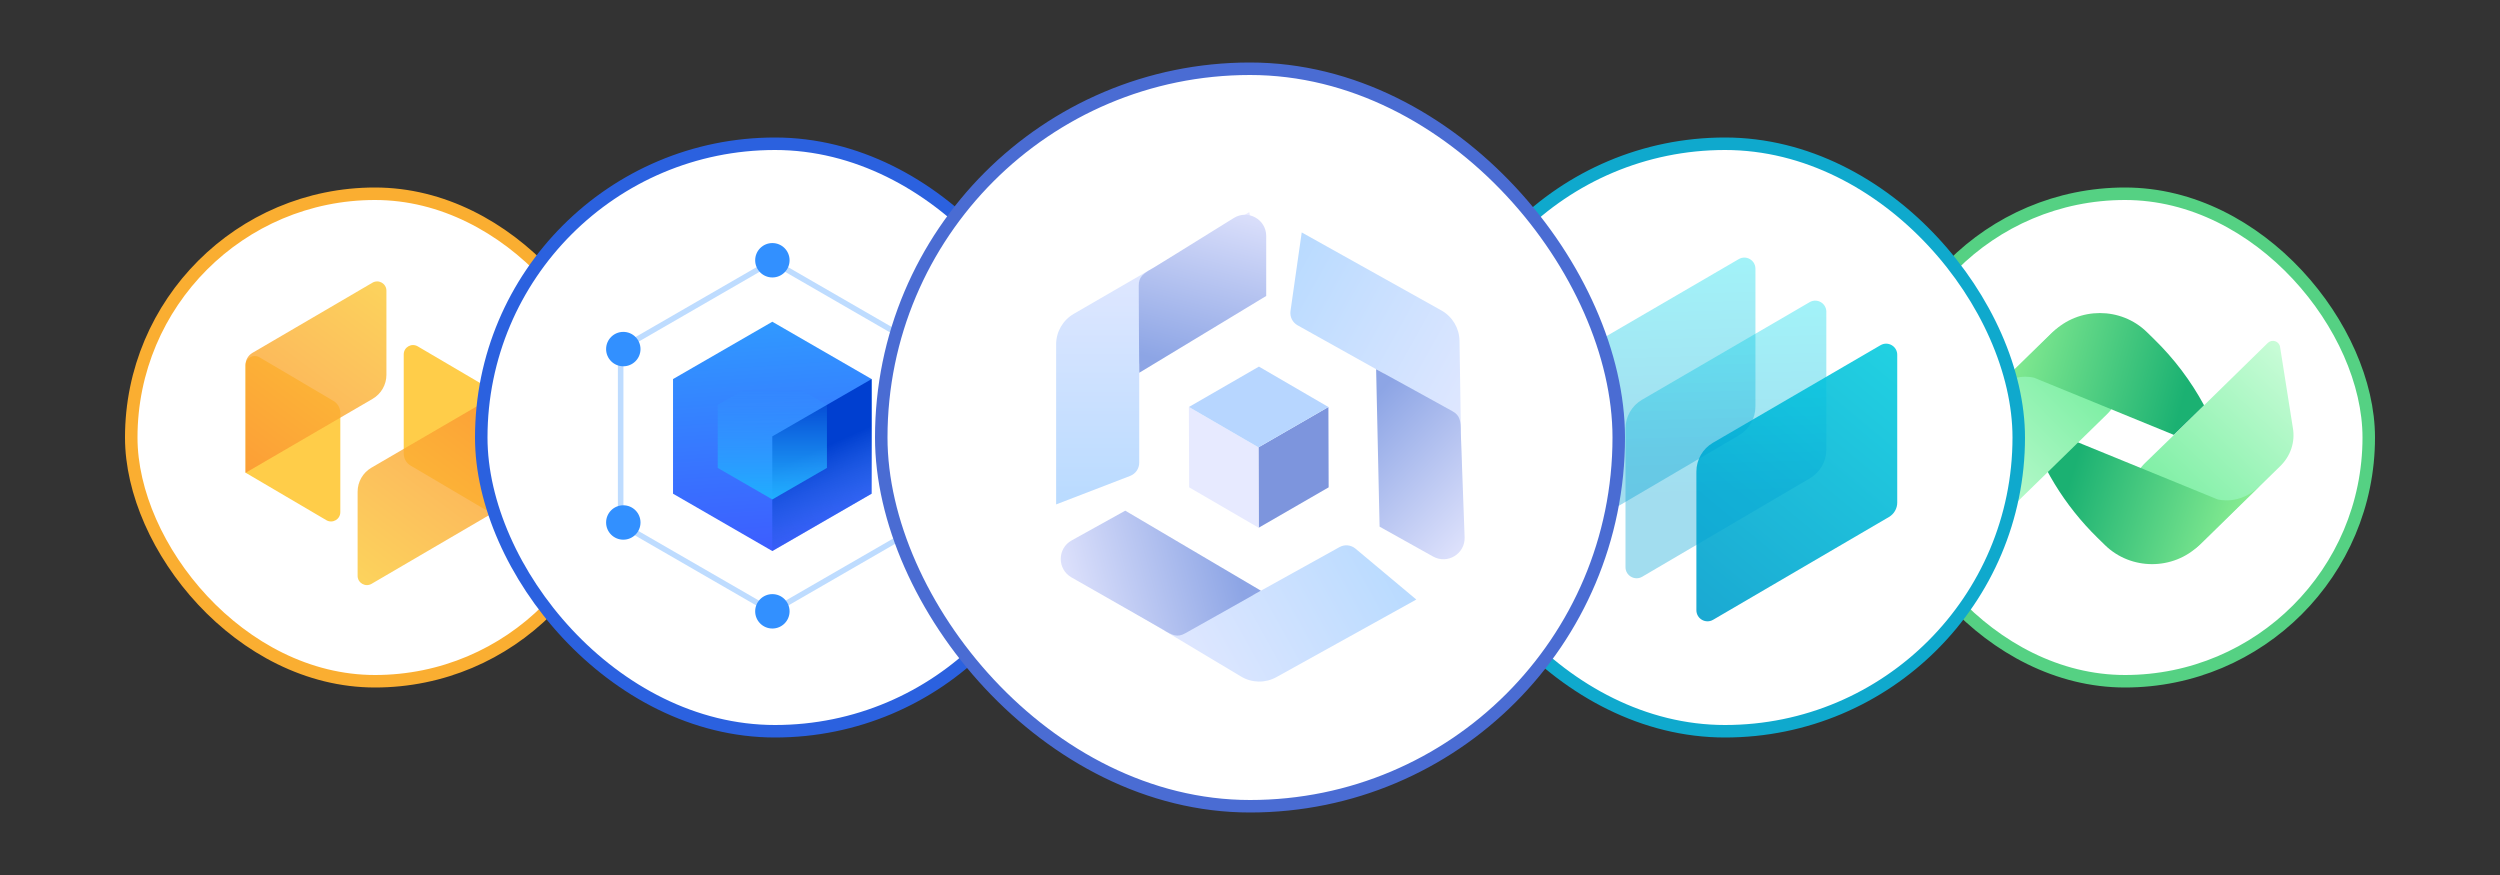
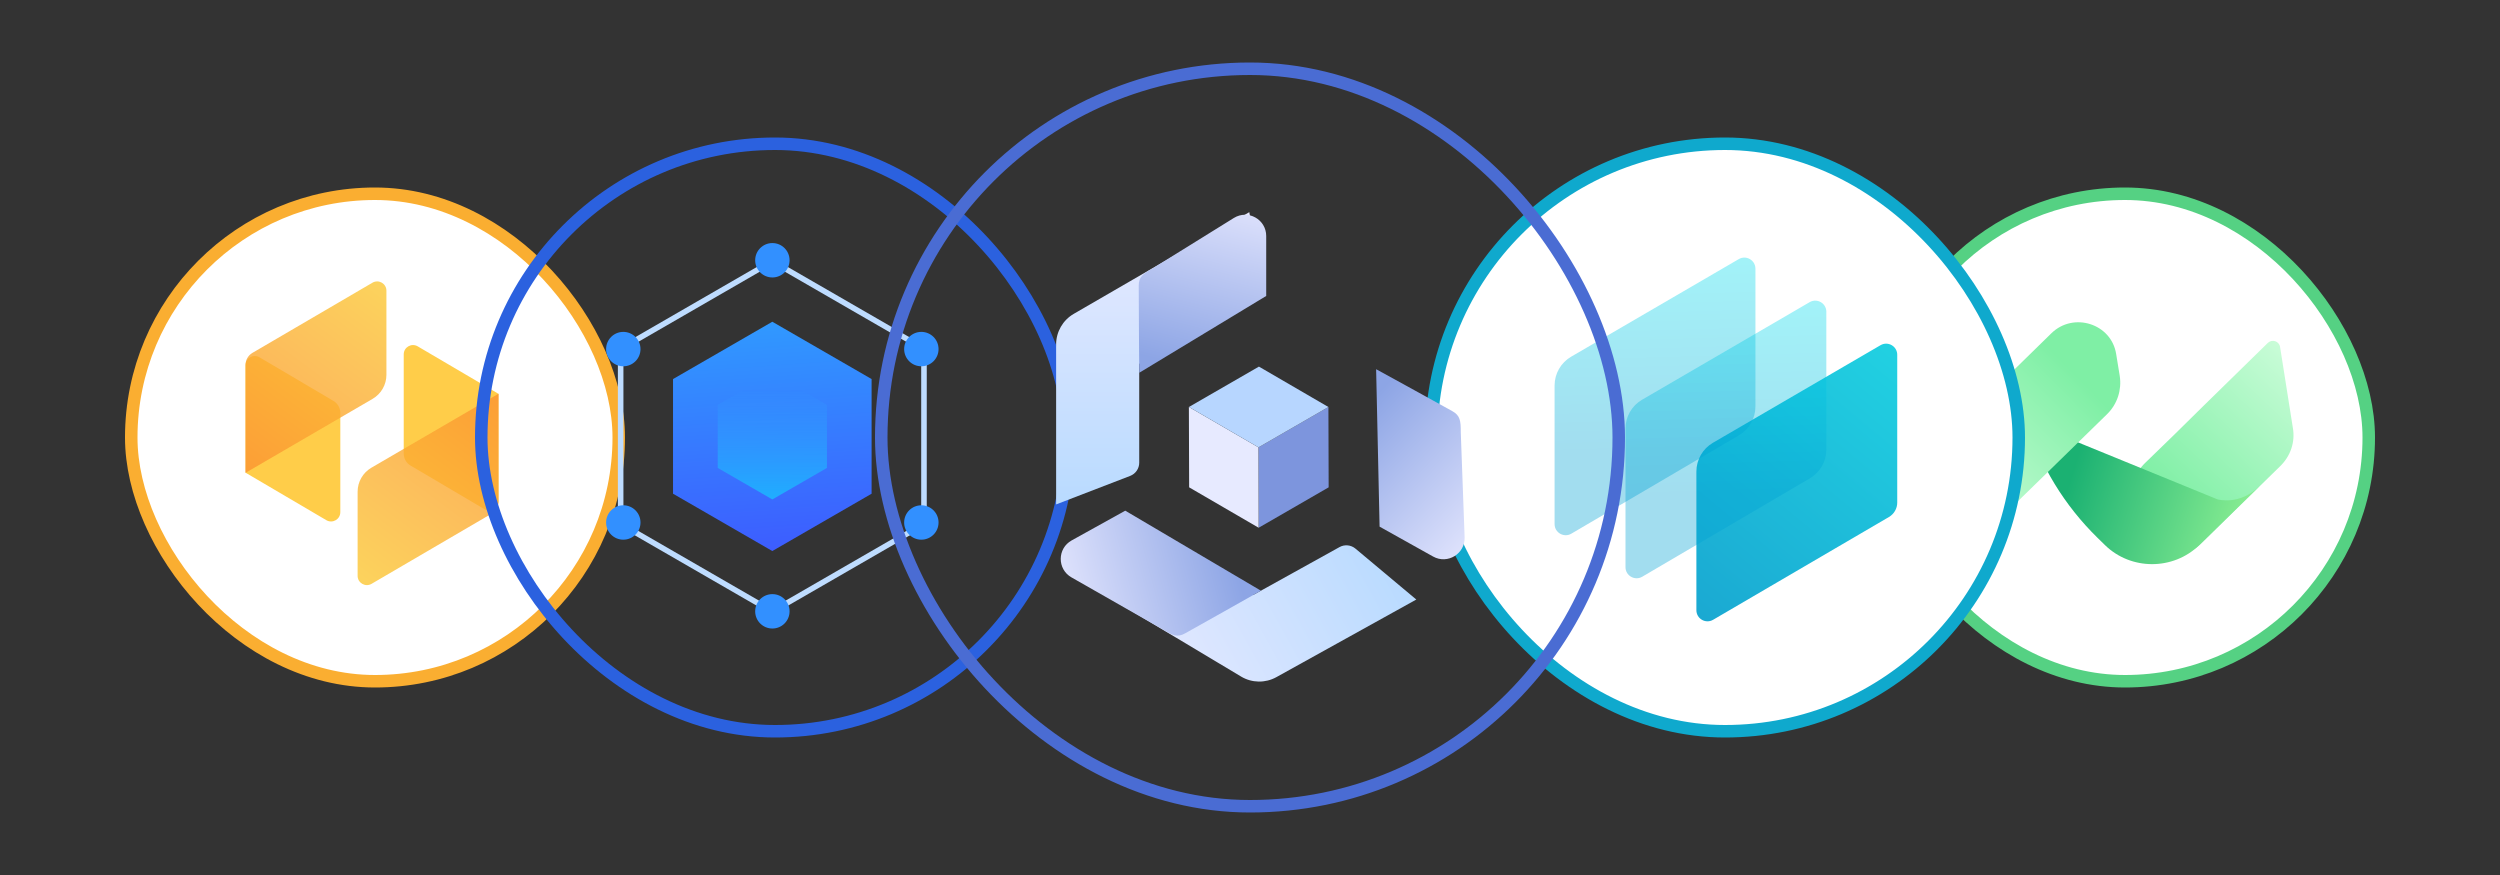
<svg xmlns="http://www.w3.org/2000/svg" width="200" height="70" viewBox="0 0 200 70" fill="none">
  <rect x="0" y="0" width="200" height="70" fill="#333333" stroke="none" />
  <rect x="150.5" y="15.5" width="39" height="39" rx="19.5" fill="white" />
  <path d="M173.925 34.789L171.601 37.044C170.782 37.846 170.401 38.964 170.591 40.083L170.877 41.854C171.258 44.277 174.287 45.246 176.059 43.513L182.423 37.287C183.242 36.485 183.623 35.367 183.432 34.248L182.404 27.743C182.327 27.295 181.775 27.109 181.432 27.426L176.326 32.422" fill="url(#paint0_linear_13041_201123)" />
  <path d="M177.409 39.953L162.129 33.709C163.196 37.232 165.158 40.438 167.806 43.029L168.397 43.607C170.474 45.639 173.865 45.639 175.942 43.607L180.762 38.891C179.162 40.457 177.447 39.953 177.409 39.953Z" fill="url(#paint1_linear_13041_201123)" />
  <path d="M168.569 33.13L158.738 42.73C158.414 43.066 157.843 42.879 157.767 42.432L156.738 35.926C156.566 34.808 156.947 33.689 157.747 32.888L164.111 26.662C165.883 24.928 168.912 25.898 169.293 28.321L169.579 30.073C169.75 31.191 169.388 32.328 168.569 33.13Z" fill="url(#paint2_linear_13041_201123)" />
-   <path d="M172.342 27.147L171.752 26.569C169.675 24.537 166.303 24.537 164.226 26.569L159.387 31.285C161.006 29.7 162.74 30.222 162.74 30.222L173.904 34.789L176.324 32.422C175.276 30.483 173.943 28.712 172.342 27.147Z" fill="url(#paint3_linear_13041_201123)" />
  <rect x="150.5" y="15.5" width="39" height="39" rx="19.5" stroke="#55D183" />
  <rect x="10.5" y="15.5" width="39" height="39" rx="19.5" fill="white" />
  <path d="M26.107 41.614C26.602 41.905 27.225 41.548 27.225 40.974L27.225 33.035C27.225 32.641 27.017 32.277 26.678 32.076L20.762 28.585C20.267 28.293 19.643 28.65 19.643 29.224L19.643 37.815L26.107 41.614Z" fill="#FFCD49" />
  <path opacity="0.8" d="M19.642 37.827L19.642 29.192C19.642 28.796 19.852 28.43 20.194 28.23L29.797 22.616C30.292 22.327 30.914 22.684 30.914 23.257L30.914 29.984C30.914 30.777 30.493 31.51 29.808 31.909L19.642 37.827Z" fill="url(#paint4_linear_13041_201123)" />
  <path d="M33.417 27.708C32.922 27.417 32.298 27.774 32.298 28.348L32.298 36.287C32.298 36.681 32.506 37.046 32.846 37.246L38.761 40.737C39.256 41.029 39.881 40.673 39.881 40.098L39.881 31.508L33.417 27.708Z" fill="#FFCD49" />
  <path opacity="0.8" d="M39.881 31.496L39.881 40.131C39.881 40.527 39.671 40.893 39.33 41.092L29.726 46.706C29.232 46.996 28.609 46.639 28.609 46.066L28.609 39.339C28.609 38.546 29.031 37.813 29.716 37.414L39.881 31.496Z" fill="url(#paint5_linear_13041_201123)" />
  <rect x="10.5" y="15.5" width="39" height="39" rx="19.5" stroke="#FAAE31" />
-   <rect x="38.5" y="11.5" width="47" height="47" rx="23.5" fill="white" />
  <path d="M61.785 25.739L69.728 30.325V39.497L61.785 44.083L53.842 39.497V30.325L61.785 25.739Z" fill="url(#paint6_linear_13041_201123)" />
-   <path d="M61.783 34.911L69.726 30.327V39.495L61.783 44.092L61.783 34.911Z" fill="url(#paint7_linear_13041_201123)" />
  <path d="M61.787 39.955L66.155 37.433L66.155 32.388L61.787 29.866L57.418 32.388L57.418 37.433L61.787 39.955Z" fill="url(#paint8_linear_13041_201123)" />
  <path fill-rule="evenodd" clip-rule="evenodd" d="M61.785 20.644L74.141 27.777V42.044L61.785 49.177L49.43 42.044V27.777L61.785 20.644ZM49.874 28.034V41.787L61.785 48.664L73.696 41.787V28.034L61.785 21.157L49.874 28.034Z" fill="#BEDCFF" />
  <ellipse cx="61.79" cy="20.821" rx="1.376" ry="1.376" fill="#3290FF" />
  <ellipse cx="61.79" cy="48.906" rx="1.376" ry="1.376" fill="#3290FF" />
  <ellipse cx="49.864" cy="27.927" rx="1.376" ry="1.376" fill="#3290FF" />
  <circle cx="73.708" cy="27.927" r="1.376" fill="#3290FF" />
  <ellipse cx="49.864" cy="41.799" rx="1.376" ry="1.376" fill="#3290FF" />
  <circle cx="73.708" cy="41.799" r="1.376" fill="#3290FF" />
  <rect x="38.5" y="11.5" width="47" height="47" rx="23.5" stroke="#2B61DF" />
  <rect x="114.5" y="11.5" width="47" height="47" rx="23.5" fill="white" />
  <path d="M150.443 27.615C151.035 27.27 151.779 27.698 151.779 28.383V40.207C151.779 40.68 151.527 41.119 151.118 41.358L137.048 49.583C136.456 49.93 135.711 49.502 135.711 48.816V37.725C135.711 36.776 136.216 35.898 137.036 35.421L150.443 27.615Z" fill="url(#paint9_linear_13041_201123)" fill-opacity="0.91" />
  <path opacity="0.4" d="M144.771 24.173C145.363 23.828 146.107 24.256 146.107 24.941V35.968C146.107 36.913 145.606 37.789 144.79 38.267L131.378 46.138C130.785 46.485 130.039 46.058 130.039 45.371V34.283C130.039 33.334 130.544 32.456 131.364 31.979L144.771 24.173Z" fill="url(#paint10_linear_13041_201123)" fill-opacity="0.91" />
  <path opacity="0.4" d="M139.099 20.73C139.691 20.384 140.435 20.812 140.435 21.498V32.524C140.435 33.47 139.934 34.345 139.118 34.824L125.706 42.694C125.113 43.042 124.367 42.614 124.367 41.927V30.84C124.367 29.89 124.872 29.012 125.692 28.535L139.099 20.73Z" fill="url(#paint11_linear_13041_201123)" fill-opacity="0.91" />
  <rect x="114.5" y="11.5" width="47" height="47" rx="23.5" stroke="#0FA9CD" />
-   <rect x="70.5" y="5.5" width="59" height="59" rx="29.5" fill="white" />
  <path d="M91.138 37.017C91.138 37.485 90.85 37.904 90.414 38.072L84.49 40.353V27.554C84.49 26.545 85.028 25.613 85.9 25.108L99.944 16.972L100.743 21.662L91.138 29.114V37.017Z" fill="url(#paint12_linear_13041_201123)" />
  <path d="M91.098 22.861C91.097 24.727 91.141 29.822 91.141 29.822L101.297 23.676V18.88C101.297 17.55 99.837 16.737 98.707 17.438L92.243 21.449C91.433 21.897 91.098 22.151 91.098 22.861Z" fill="url(#paint13_linear_13041_201123)" />
  <path d="M107.162 43.767C107.571 43.54 108.077 43.589 108.436 43.889L113.304 47.963L102.111 54.171C101.229 54.66 100.153 54.643 99.288 54.125L85.361 45.79L89.075 42.816L100.251 47.6L107.162 43.767Z" fill="url(#paint14_linear_13041_201123)" />
  <path d="M94.807 50.669C96.439 49.765 100.873 47.255 100.873 47.255L90.021 40.854L85.733 43.233C84.576 43.874 84.566 45.534 85.716 46.19L93.016 50.352C93.801 50.843 94.186 51.013 94.807 50.669Z" fill="url(#paint15_linear_13041_201123)" />
-   <path d="M103.808 26.025C103.4 25.797 103.174 25.341 103.24 24.878L104.138 18.594L115.312 24.836C116.192 25.328 116.744 26.252 116.76 27.26L117.013 43.488L112.529 41.899L110.707 29.879L103.808 26.025Z" fill="url(#paint16_linear_13041_201123)" />
  <path d="M116.188 32.893C114.559 31.983 110.09 29.536 110.09 29.536L110.367 42.132L114.648 44.523C115.803 45.169 117.219 44.302 117.17 42.98L116.862 34.582C116.866 33.656 116.808 33.239 116.188 32.893Z" fill="url(#paint17_linear_13041_201123)" />
  <path d="M100.696 42.218L100.679 35.787L106.273 32.559L106.292 38.987L100.696 42.218Z" fill="#7D95DD" />
  <path d="M100.69 42.219L95.132 38.987L95.11 32.557L100.673 35.787L100.69 42.219Z" fill="#E7EAFF" />
  <path d="M100.677 35.788L95.114 32.558L100.714 29.328L106.271 32.56L100.677 35.788Z" fill="#B7D6FF" />
  <rect x="70.5" y="5.5" width="59" height="59" rx="29.5" stroke="#4A6CD3" />
  <defs>
    <linearGradient id="paint0_linear_13041_201123" x1="181.784" y1="27.185" x2="171.51" y2="38.042" gradientUnits="userSpaceOnUse">
      <stop stop-color="#C8FCD7" />
      <stop offset="1" stop-color="#7FEFA5" />
    </linearGradient>
    <linearGradient id="paint1_linear_13041_201123" x1="166.51" y1="35.486" x2="180.122" y2="39.68" gradientUnits="userSpaceOnUse">
      <stop stop-color="#1BB172" />
      <stop offset="1" stop-color="#88ED92" />
    </linearGradient>
    <linearGradient id="paint2_linear_13041_201123" x1="168.547" y1="32.497" x2="158.249" y2="42.682" gradientUnits="userSpaceOnUse">
      <stop stop-color="#7FEFA5" />
      <stop offset="1" stop-color="#C8FCD7" />
    </linearGradient>
    <linearGradient id="paint3_linear_13041_201123" x1="159.725" y1="30.837" x2="173.937" y2="34.642" gradientUnits="userSpaceOnUse">
      <stop stop-color="#88ED92" />
      <stop offset="1" stop-color="#1BB172" />
    </linearGradient>
    <linearGradient id="paint4_linear_13041_201123" x1="19.642" y1="38.468" x2="30.914" y2="23.204" gradientUnits="userSpaceOnUse">
      <stop stop-color="#FB9131" />
      <stop offset="1" stop-color="#FBC734" />
    </linearGradient>
    <linearGradient id="paint5_linear_13041_201123" x1="39.881" y1="30.855" x2="28.609" y2="46.119" gradientUnits="userSpaceOnUse">
      <stop stop-color="#FB9131" />
      <stop offset="1" stop-color="#FBC734" />
    </linearGradient>
    <linearGradient id="paint6_linear_13041_201123" x1="61.769" y1="25.695" x2="63.094" y2="44.243" gradientUnits="userSpaceOnUse">
      <stop stop-color="#3099FF" />
      <stop offset="1" stop-color="#3D5CFF" />
    </linearGradient>
    <linearGradient id="paint7_linear_13041_201123" x1="62.662" y1="37.221" x2="65.755" y2="44.092" gradientUnits="userSpaceOnUse">
      <stop stop-color="#003FD0" />
      <stop offset="1" stop-color="#2A60DD" stop-opacity="0" />
    </linearGradient>
    <linearGradient id="paint8_linear_13041_201123" x1="60.151" y1="31.221" x2="60.151" y2="39.955" gradientUnits="userSpaceOnUse">
      <stop stop-color="#2CB2FF" stop-opacity="0" />
      <stop offset="1" stop-color="#1FAEFF" />
    </linearGradient>
    <linearGradient id="paint9_linear_13041_201123" x1="132.444" y1="55.221" x2="155.911" y2="26.837" gradientUnits="userSpaceOnUse">
      <stop stop-color="#0295C9" />
      <stop offset="1" stop-color="#0CD2E1" />
    </linearGradient>
    <linearGradient id="paint10_linear_13041_201123" x1="143.556" y1="39.667" x2="143.111" y2="24.556" gradientUnits="userSpaceOnUse">
      <stop stop-color="#00A1D3" />
      <stop offset="1" stop-color="#00DBEC" />
    </linearGradient>
    <linearGradient id="paint11_linear_13041_201123" x1="137.884" y1="36.223" x2="137.439" y2="21.112" gradientUnits="userSpaceOnUse">
      <stop stop-color="#00A1D3" />
      <stop offset="1" stop-color="#00DBEC" />
    </linearGradient>
    <linearGradient id="paint12_linear_13041_201123" x1="92.617" y1="16.972" x2="92.617" y2="39.655" gradientUnits="userSpaceOnUse">
      <stop stop-color="#E9EAFF" />
      <stop offset="1" stop-color="#BADBFF" />
    </linearGradient>
    <linearGradient id="paint13_linear_13041_201123" x1="97.946" y1="14.12" x2="94.135" y2="29.124" gradientUnits="userSpaceOnUse">
      <stop stop-color="#E9EAFF" />
      <stop offset="1" stop-color="#8DA5E5" />
    </linearGradient>
    <linearGradient id="paint14_linear_13041_201123" x1="88.915" y1="52.197" x2="108.752" y2="41.195" gradientUnits="userSpaceOnUse">
      <stop stop-color="#E9EAFF" />
      <stop offset="1" stop-color="#BADBFF" />
    </linearGradient>
    <linearGradient id="paint15_linear_13041_201123" x1="83.842" y1="48.92" x2="98.81" y2="44.975" gradientUnits="userSpaceOnUse">
      <stop stop-color="#E9EAFF" />
      <stop offset="1" stop-color="#8DA5E5" />
    </linearGradient>
    <linearGradient id="paint16_linear_13041_201123" x1="120.587" y1="37.092" x2="100.784" y2="26.029" gradientUnits="userSpaceOnUse">
      <stop stop-color="#E9EAFF" />
      <stop offset="1" stop-color="#BADBFF" />
    </linearGradient>
    <linearGradient id="paint17_linear_13041_201123" x1="120.479" y1="43.135" x2="109.24" y2="32.49" gradientUnits="userSpaceOnUse">
      <stop stop-color="#E9EAFF" />
      <stop offset="1" stop-color="#8DA5E5" />
    </linearGradient>
  </defs>
</svg>